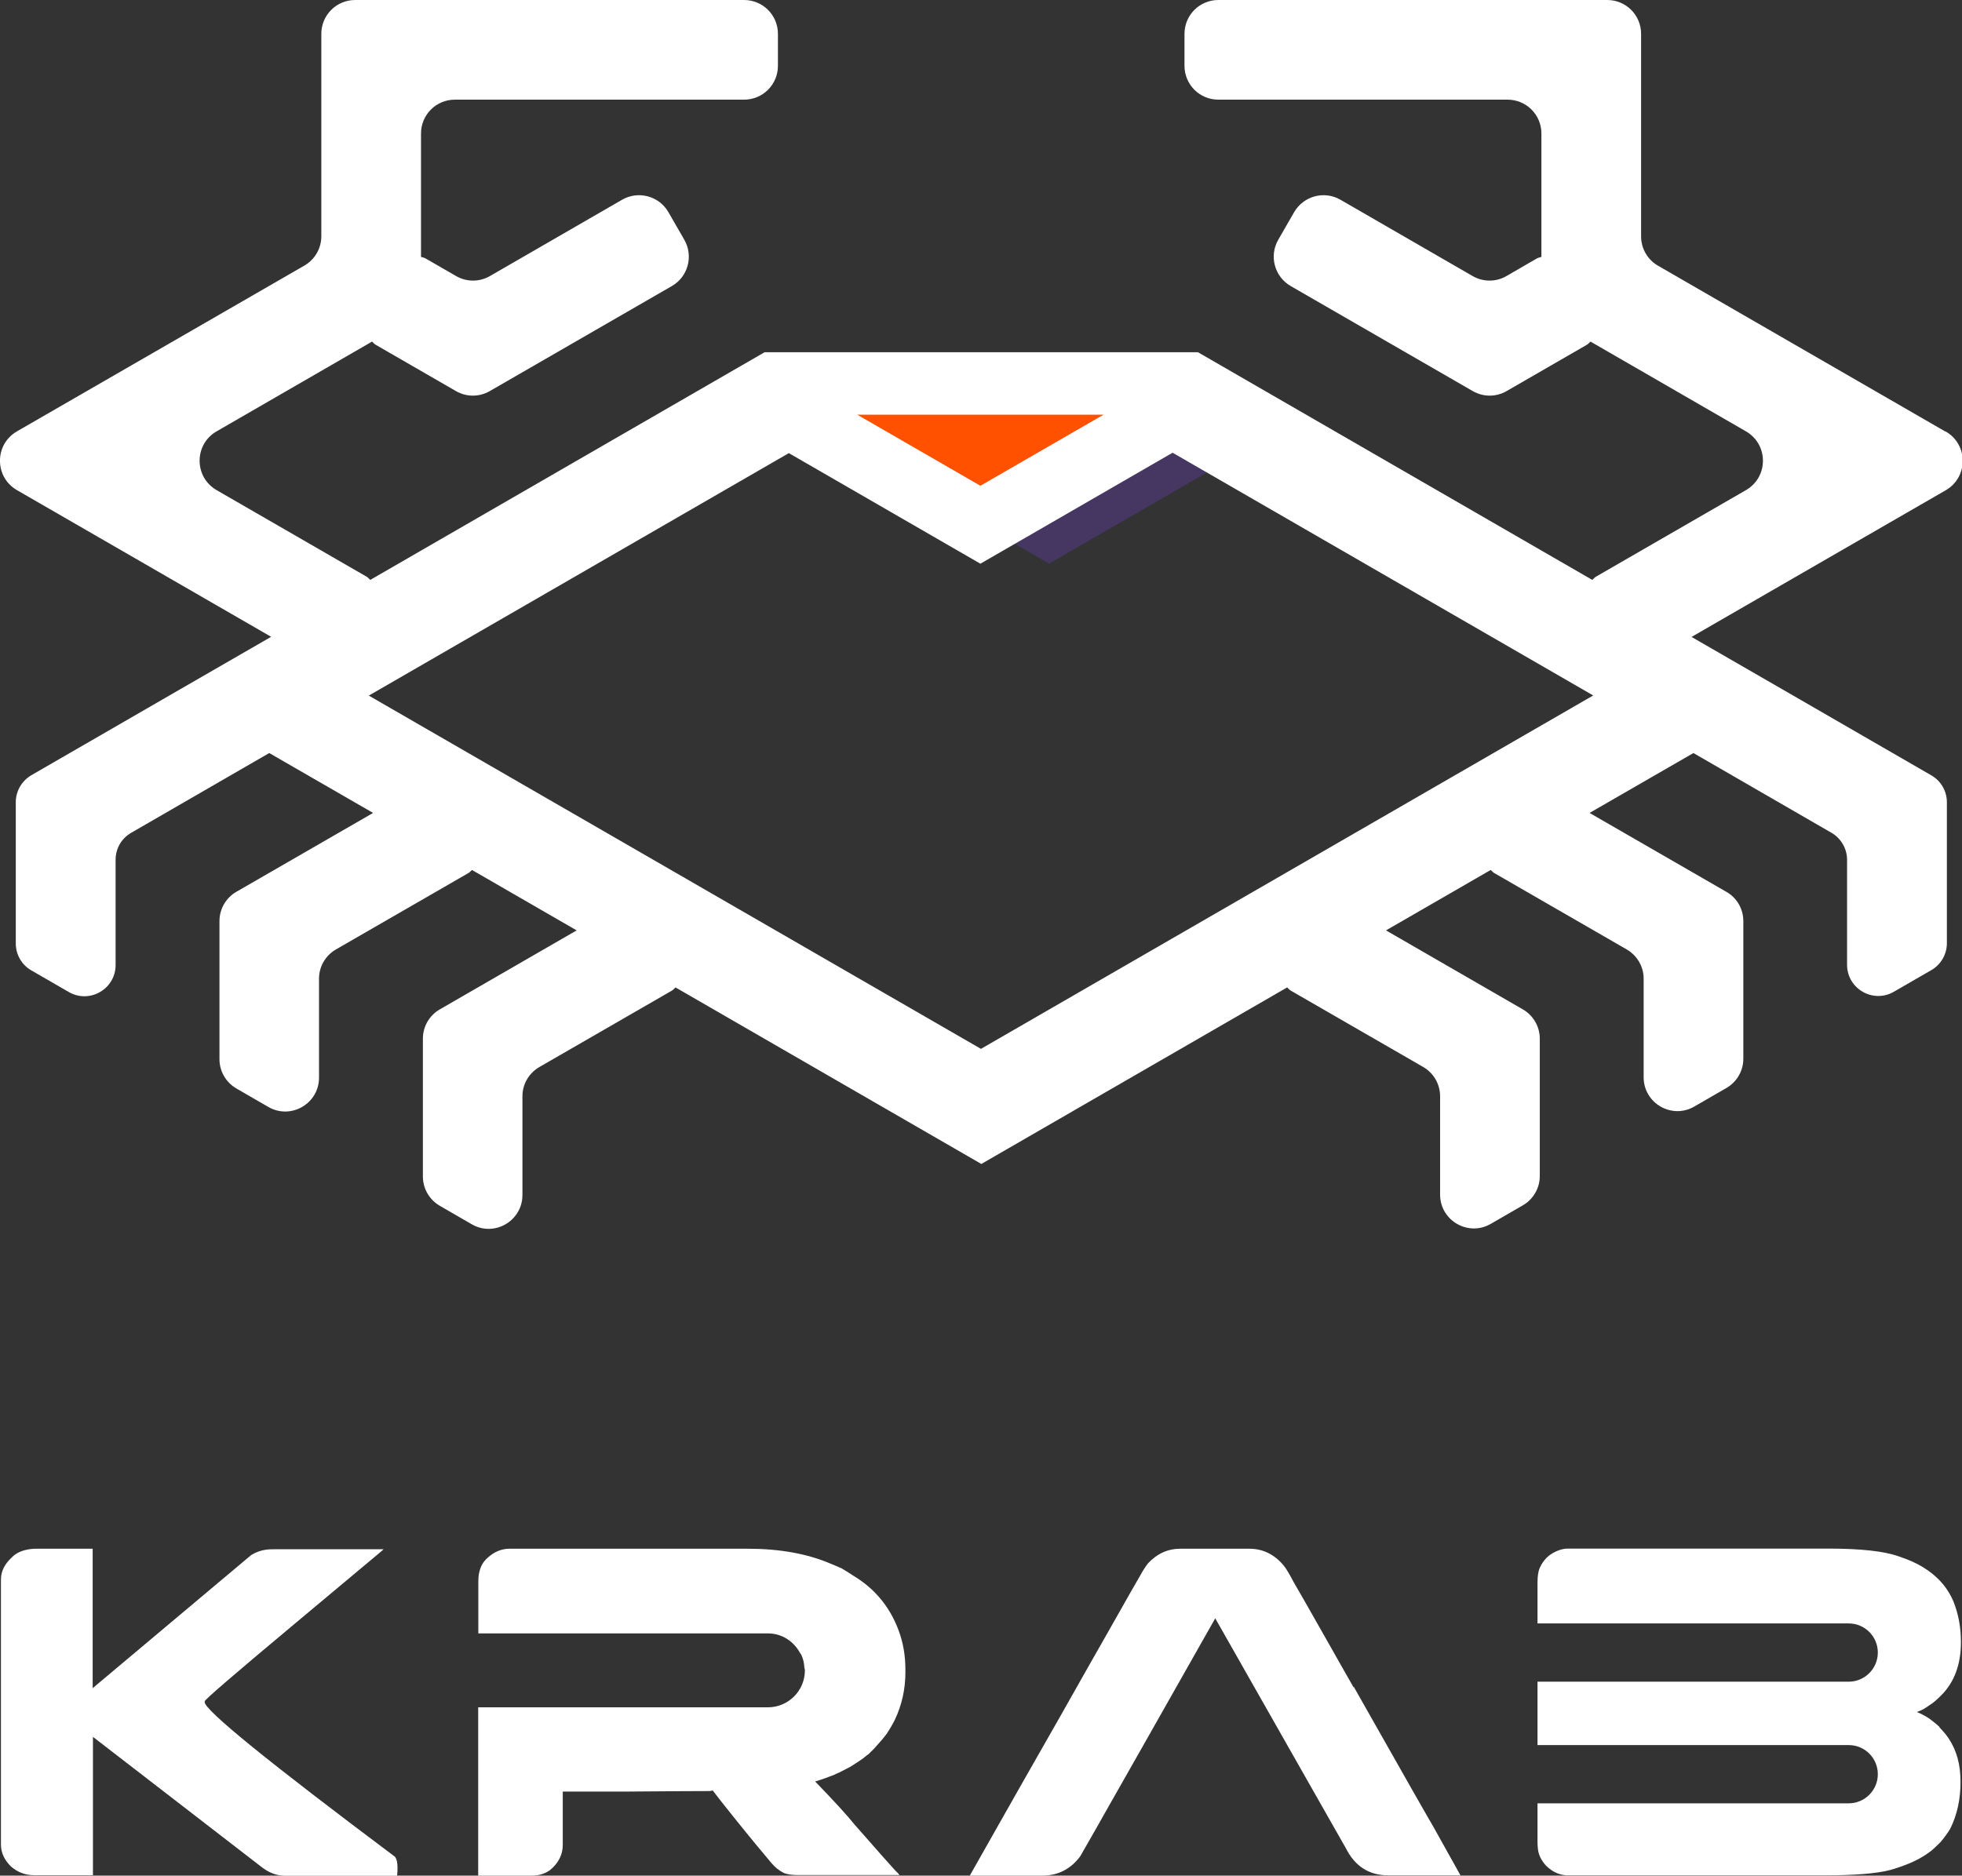
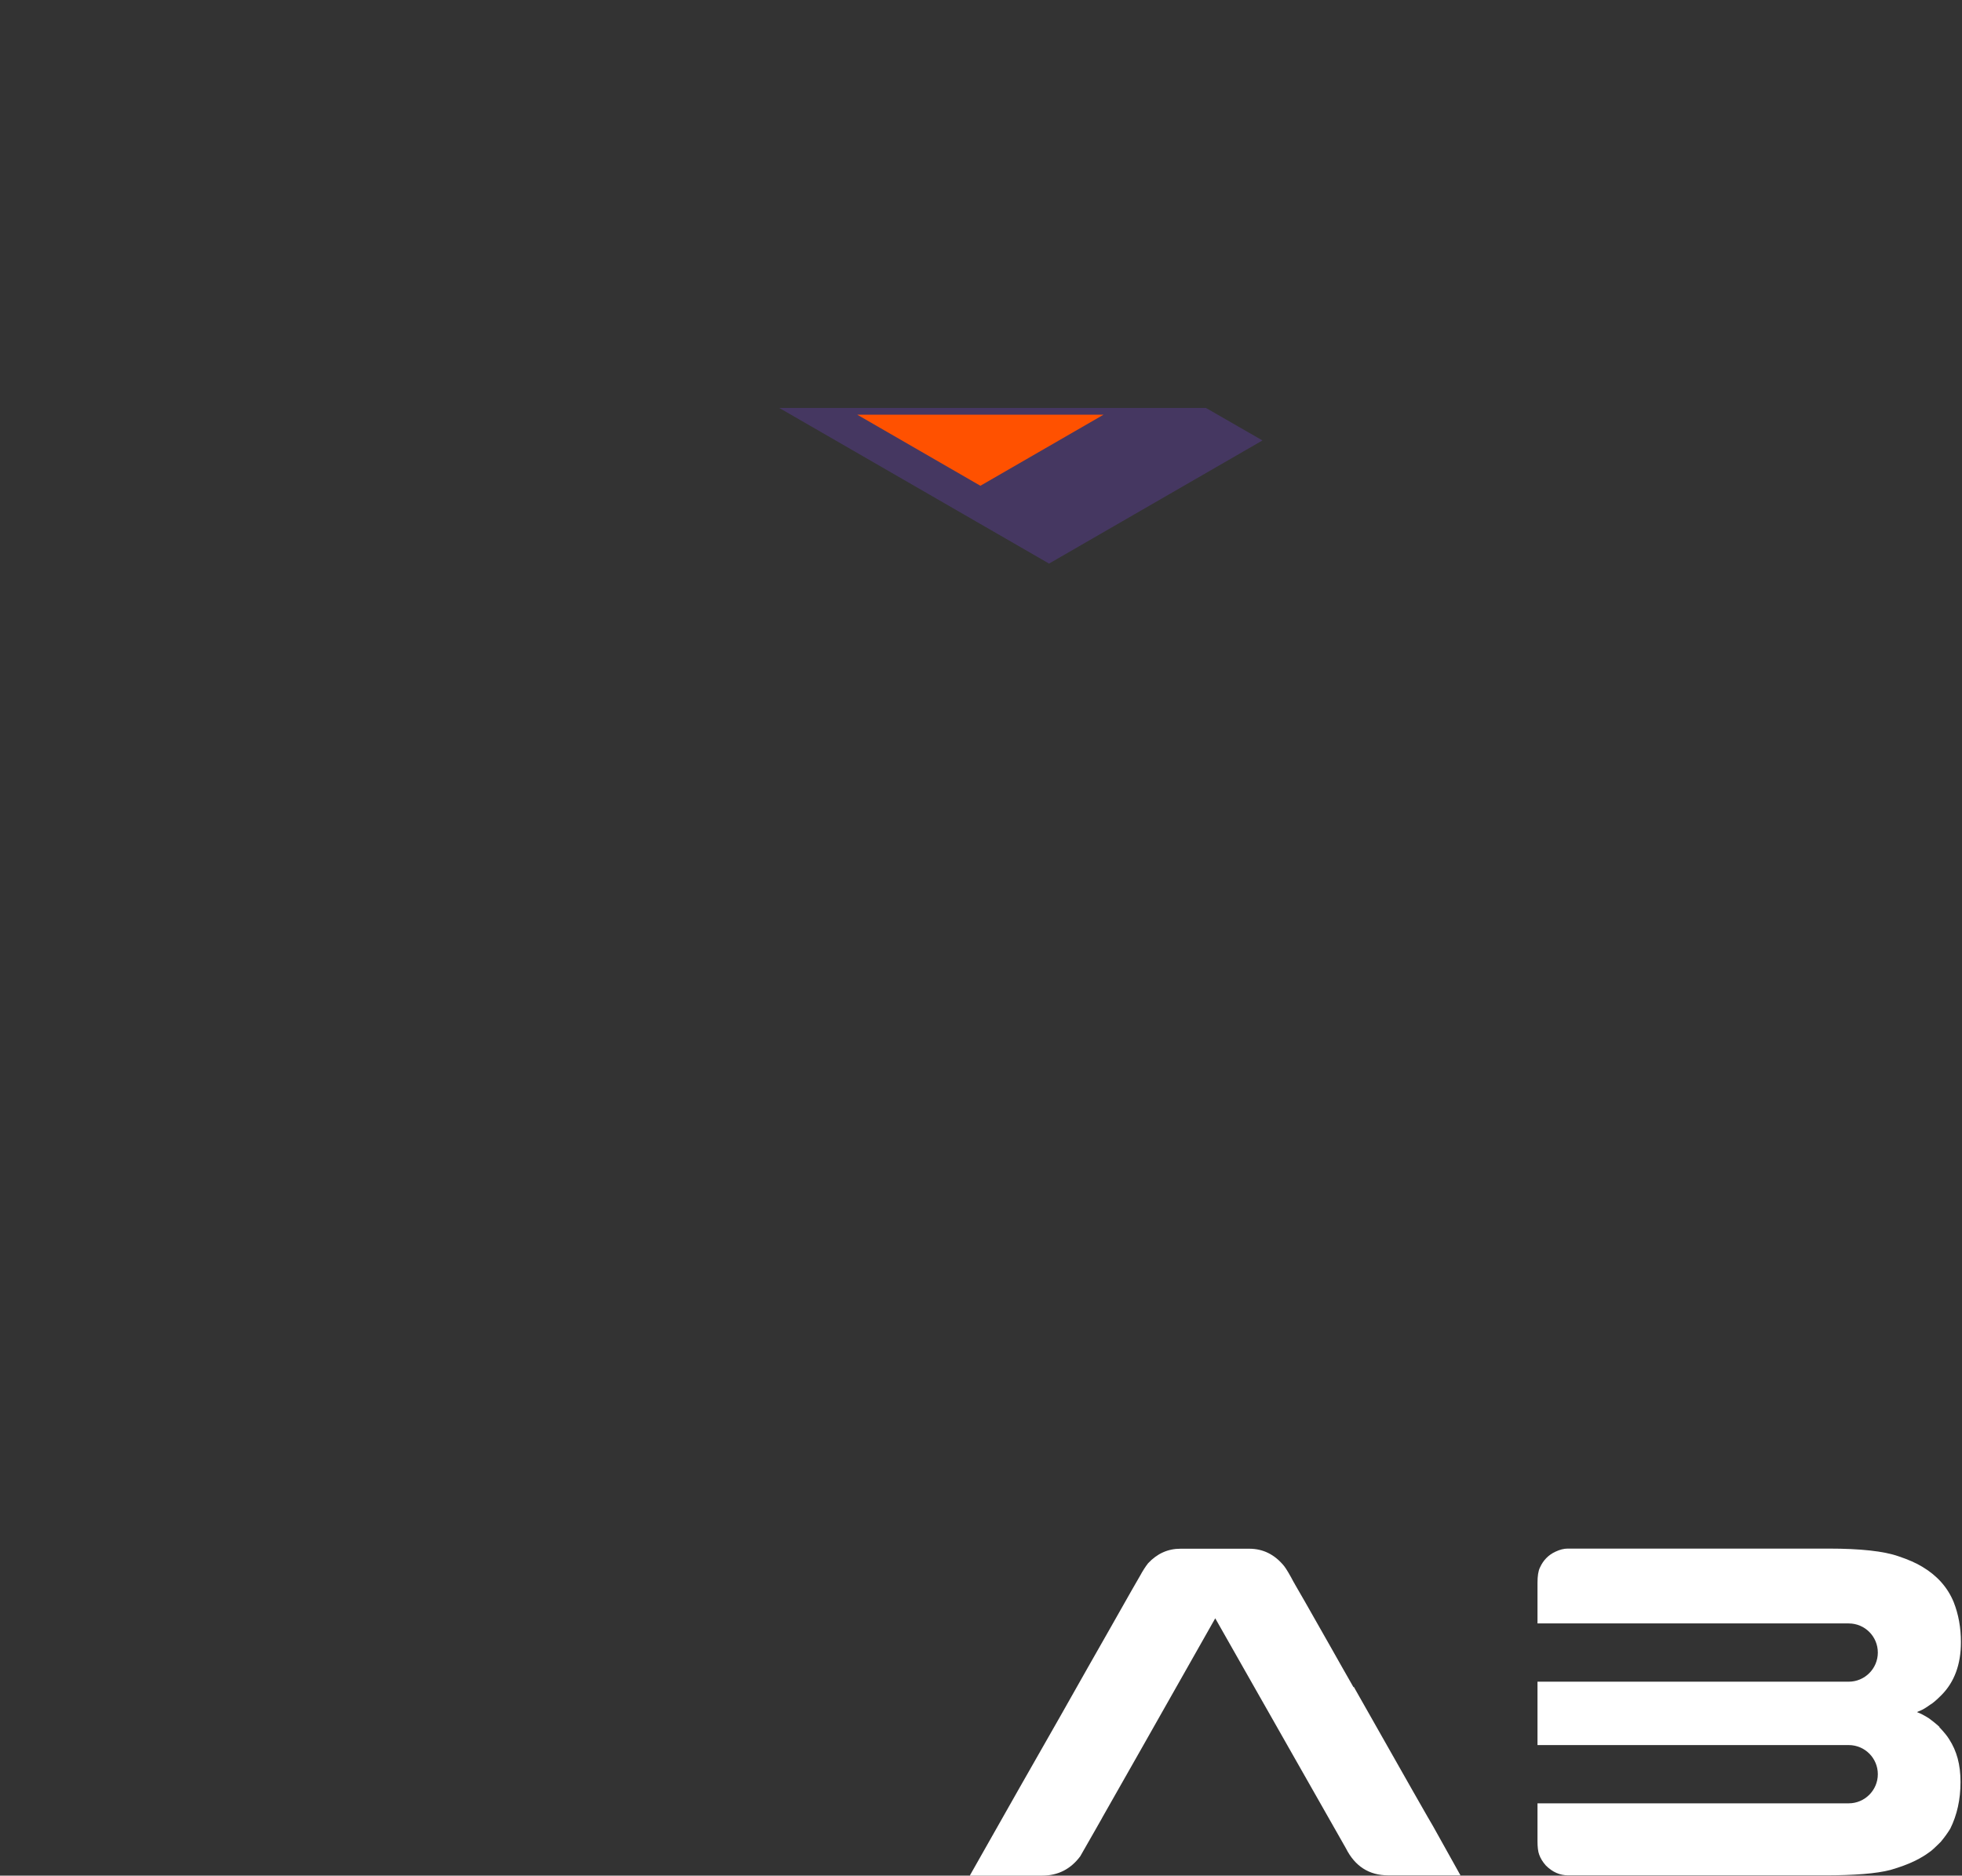
<svg xmlns="http://www.w3.org/2000/svg" viewBox="0 0 145.45 139.08">
  <rect x="0" y="0" width="145.45" height="139.08" fill="#333333" stroke="none" />
  <defs>
    <style>
      .cls-1 {
        fill: #593d91;
        mix-blend-mode: multiply;
        opacity: .5;
      }

      .cls-1, .cls-2, .cls-3 {
        stroke-width: 0px;
      }

      .cls-2 {
        fill: #ff5100;
      }

      .cls-4 {
        isolation: isolate;
      }

      .cls-3 {
        fill: #fff;
      }
    </style>
  </defs>
  <g class="cls-4">
    <g id="Capa_2" data-name="Capa 2">
      <g id="Capa_1-2" data-name="Capa 1">
        <g>
          <g>
            <polygon class="cls-1" points="57.77 30.25 77.77 41.79 93.59 32.66 89.4 30.25 57.77 30.25" />
-             <path class="cls-3" d="m144.2,31.99l-21.29-12.29c-.78-.45-1.25-1.28-1.25-2.17V2.51c0-1.39-1.12-2.51-2.51-2.51h-28.83c-1.39,0-2.51,1.12-2.51,2.51v2.37c0,1.39,1.12,2.51,2.51,2.51h21.44c1.39,0,2.51,1.12,2.51,2.51v9.15c-.11.04-.22.05-.33.11l-2.26,1.31c-.78.45-1.73.45-2.51,0l-9.8-5.66c-1.2-.69-2.73-.28-3.43.92l-1.18,2.05c-.69,1.2-.28,2.73.92,3.43l13.5,7.79c.78.45,1.73.45,2.51,0l5.96-3.44c.1-.06.17-.16.26-.23l11.53,6.66c1.67.97,1.67,3.38,0,4.35l-11.14,6.43c-.1.06-.17.16-.26.23l-29.23-16.88h-32.13l-29.23,16.88c-.09-.07-.16-.17-.26-.23l-11.14-6.43c-1.67-.97-1.67-3.38,0-4.35l11.53-6.66c.09.07.15.17.26.23l5.96,3.44c.78.45,1.73.45,2.51,0l13.5-7.79c1.2-.69,1.61-2.23.92-3.43l-1.18-2.05c-.69-1.2-2.23-1.61-3.43-.92l-9.8,5.66c-.78.45-1.73.45-2.51,0l-2.27-1.31c-.1-.06-.22-.07-.33-.11v-9.15c0-1.39,1.12-2.51,2.51-2.51h21.44c1.39,0,2.51-1.12,2.51-2.51v-2.37c0-1.39-1.12-2.51-2.51-2.51h-28.83c-1.39,0-2.51,1.12-2.51,2.51v15.01c0,.9-.48,1.72-1.25,2.17L1.25,31.99c-1.67.97-1.67,3.38,0,4.35l18.85,10.88-7.54,4.35h0s-10.23,5.91-10.23,5.91c-.71.41-1.16,1.18-1.16,2v10.48c0,.83.44,1.59,1.16,2l2.77,1.6c1.54.89,3.47-.22,3.47-2v-7.81c0-.83.44-1.59,1.16-2l10.23-5.91,7.7,4.44-10.14,5.85c-.78.45-1.25,1.28-1.25,2.17v10.24c0,.9.48,1.72,1.25,2.17l2.37,1.37c1.67.97,3.76-.24,3.76-2.17v-7.34c0-.9.48-1.72,1.26-2.17l9.83-5.67c.1-.06.16-.15.25-.22l7.76,4.48-10.15,5.86c-.78.45-1.25,1.28-1.25,2.17v10.22c0,.9.48,1.72,1.25,2.17l2.37,1.37c1.67.97,3.76-.24,3.76-2.17v-7.32c0-.9.48-1.72,1.26-2.17l9.83-5.67c.1-.06.17-.16.26-.23l22.67,13.09,22.67-13.09c.09.07.15.17.26.23l9.83,5.67c.78.45,1.25,1.28,1.25,2.17v7.29c0,1.93,2.09,3.14,3.76,2.17l2.37-1.37c.78-.45,1.26-1.28,1.26-2.17v-10.19c0-.9-.48-1.72-1.25-2.17l-10.15-5.86,7.76-4.48c.09.07.15.16.25.22l9.83,5.67c.78.45,1.26,1.28,1.26,2.17v7.31c0,1.93,2.09,3.14,3.76,2.17l2.37-1.37c.78-.45,1.26-1.28,1.26-2.17v-10.21c0-.9-.48-1.73-1.26-2.17l-10.14-5.85,7.7-4.44,10.23,5.91c.71.41,1.16,1.18,1.16,2v7.79c0,1.78,1.93,2.89,3.47,2l2.77-1.6c.72-.41,1.16-1.18,1.16-2v-10.45c0-.83-.44-1.59-1.16-2l-10.23-5.91h0s-7.54-4.35-7.54-4.35l18.85-10.88c1.67-.97,1.67-3.38,0-4.35Zm-71.47,45.79l-45.39-26.2,31.14-17.98,14.2,8.2,14.25-8.23,31.18,18-45.38,26.2Z" />
            <polygon class="cls-2" points="72.68 36.02 63.55 30.75 81.81 30.75 72.68 36.02" />
          </g>
          <g>
-             <path class="cls-3" d="m15.17,126.2s.01-.04.03-.05h-.02c0-.12,2.14-1.96,6.41-5.53,4.47-3.74,6.71-5.61,6.73-5.63.02-.02.04-.04.05-.05.01-.02.02-.03.03-.04s.02,0,.03,0c0,0,.01,0,.01-.02h-8.13c-.29,0-.48.01-.58.03-.38.05-.75.18-1.11.4l-11.75,9.87v-10.34H2.71c-.29,0-.53.03-.71.07-.49.1-.87.3-1.13.58-.53.49-.8,1.03-.8,1.63v19.65c0,.61.25,1.15.75,1.64.5.43,1.07.64,1.72.64h4.35v-10.26l12.46,9.62c.56.45,1.15.68,1.79.68h8.3c.02-.22.03-.41.03-.57,0-.4-.06-.67-.19-.84-9.41-7.05-14.11-10.87-14.11-11.47Z" />
            <path class="cls-3" d="m143.79,128.06c-.32-.29-.59-.5-.8-.65-.33-.21-.62-.36-.87-.45,0-.01.06-.05.21-.1.22-.09.47-.24.74-.44.19-.1.48-.35.86-.73.96-.97,1.44-2.28,1.44-3.92,0-1.08-.18-2.07-.54-2.98-.45-1.09-1.23-1.96-2.32-2.61-.46-.28-1.05-.54-1.77-.78-1.08-.38-2.81-.57-5.19-.57h-19.33c-.29,0-.59.08-.91.23-.52.24-.91.64-1.15,1.18-.12.24-.18.62-.18,1.13v3.01h23.07c1.2,0,2.16.97,2.16,2.16s-.97,2.16-2.16,2.16h-23.07v4.7h23.07c1.2,0,2.16.97,2.16,2.16s-.97,2.16-2.16,2.16h-23.07v2.81c0,.43.04.76.12.98.1.29.27.56.5.82.49.49,1.04.73,1.65.73h19.04c2.2,0,3.82-.13,4.85-.4.73-.21,1.34-.44,1.83-.68.4-.2.74-.4,1.02-.61.17-.1.46-.37.89-.8.3-.36.53-.69.7-.97.5-1.01.76-2.16.76-3.46s-.28-2.3-.84-3.17c-.15-.25-.4-.55-.75-.92Z" />
-             <path class="cls-3" d="m63.32,116.88c-.33-.22-.63-.41-.92-.58-.2-.09-.47-.21-.82-.35-1.73-.74-3.78-1.11-6.16-1.11h-17.64c-.61,0-1.15.23-1.64.68-.12.1-.21.22-.3.33-.12.18-.2.35-.24.49-.09.23-.14.54-.14.94v3.84h21.48c1.04,0,1.91.6,2.37,1.45.03.05.07.08.09.13.14.29.21.6.23.94,0,.07.04.13.04.2,0,0,0,.01,0,.02,0,1.51-1.23,2.74-2.74,2.74h-21.48v12.48h3.99c.5,0,.94-.13,1.32-.4.63-.51.96-1.14.96-1.88v-3.95h4.42c3.61-.03,5.77-.04,6.49-.04.1-.02.17-.04.21-.04l.61.79c1.23,1.55,2.39,2.99,3.5,4.3.3.38.57.66.82.82.07.05.13.09.19.12.06.03.12.07.19.1.24.09.58.14,1.01.14h7.52c-.04-.07-.15-.19-.33-.36-.6-.66-1.23-1.37-1.9-2.14-.35-.4-.7-.8-1.06-1.2-.53-.67-1.52-1.75-2.96-3.24.5-.15.97-.32,1.42-.5.12-.06.24-.12.37-.17.25-.13.54-.27.85-.44.05-.03.09-.06.14-.09.31-.19.57-.37.78-.52l.26-.21.14-.1.17-.17c.14-.13.28-.27.42-.44.29-.31.54-.61.75-.89.25-.38.45-.73.61-1.05.52-1.1.78-2.27.78-3.51v-.23c0-1.03-.17-2.01-.52-2.93-.65-1.72-1.75-3.04-3.29-3.98Z" />
            <path class="cls-3" d="m100.34,125.11c-.62-1.08-1.16-2.04-1.64-2.89-1.68-2.97-2.58-4.54-2.68-4.7-.03-.07-.08-.14-.12-.21-.28-.53-.51-.93-.7-1.18-.7-.86-1.56-1.29-2.59-1.29h-5.1c-.93,0-1.73.36-2.4,1.08-.21.27-.4.57-.59.92-.07.1-.82,1.43-2.26,3.97-.93,1.63-2.15,3.78-3.65,6.44-1.9,3.33-4.14,7.26-6.7,11.8v.03s.01,0,.04,0h5.31c1.17,0,2.11-.48,2.82-1.43l1.12-1.96.46-.81s0,0,0,0l.07-.13,2.93-5.16h0l5.43-9.59s1.85,3.27,3.94,6.94c-.22-.38-.44-.77-.64-1.13l2.14,3.77h0c2.16,3.81,4.16,7.33,4.25,7.48.67,1.33,1.72,2,3.13,2h5.36l-2.03-3.64c-.1-.15-2.07-3.6-5.88-10.34Z" />
          </g>
        </g>
      </g>
    </g>
  </g>
</svg>